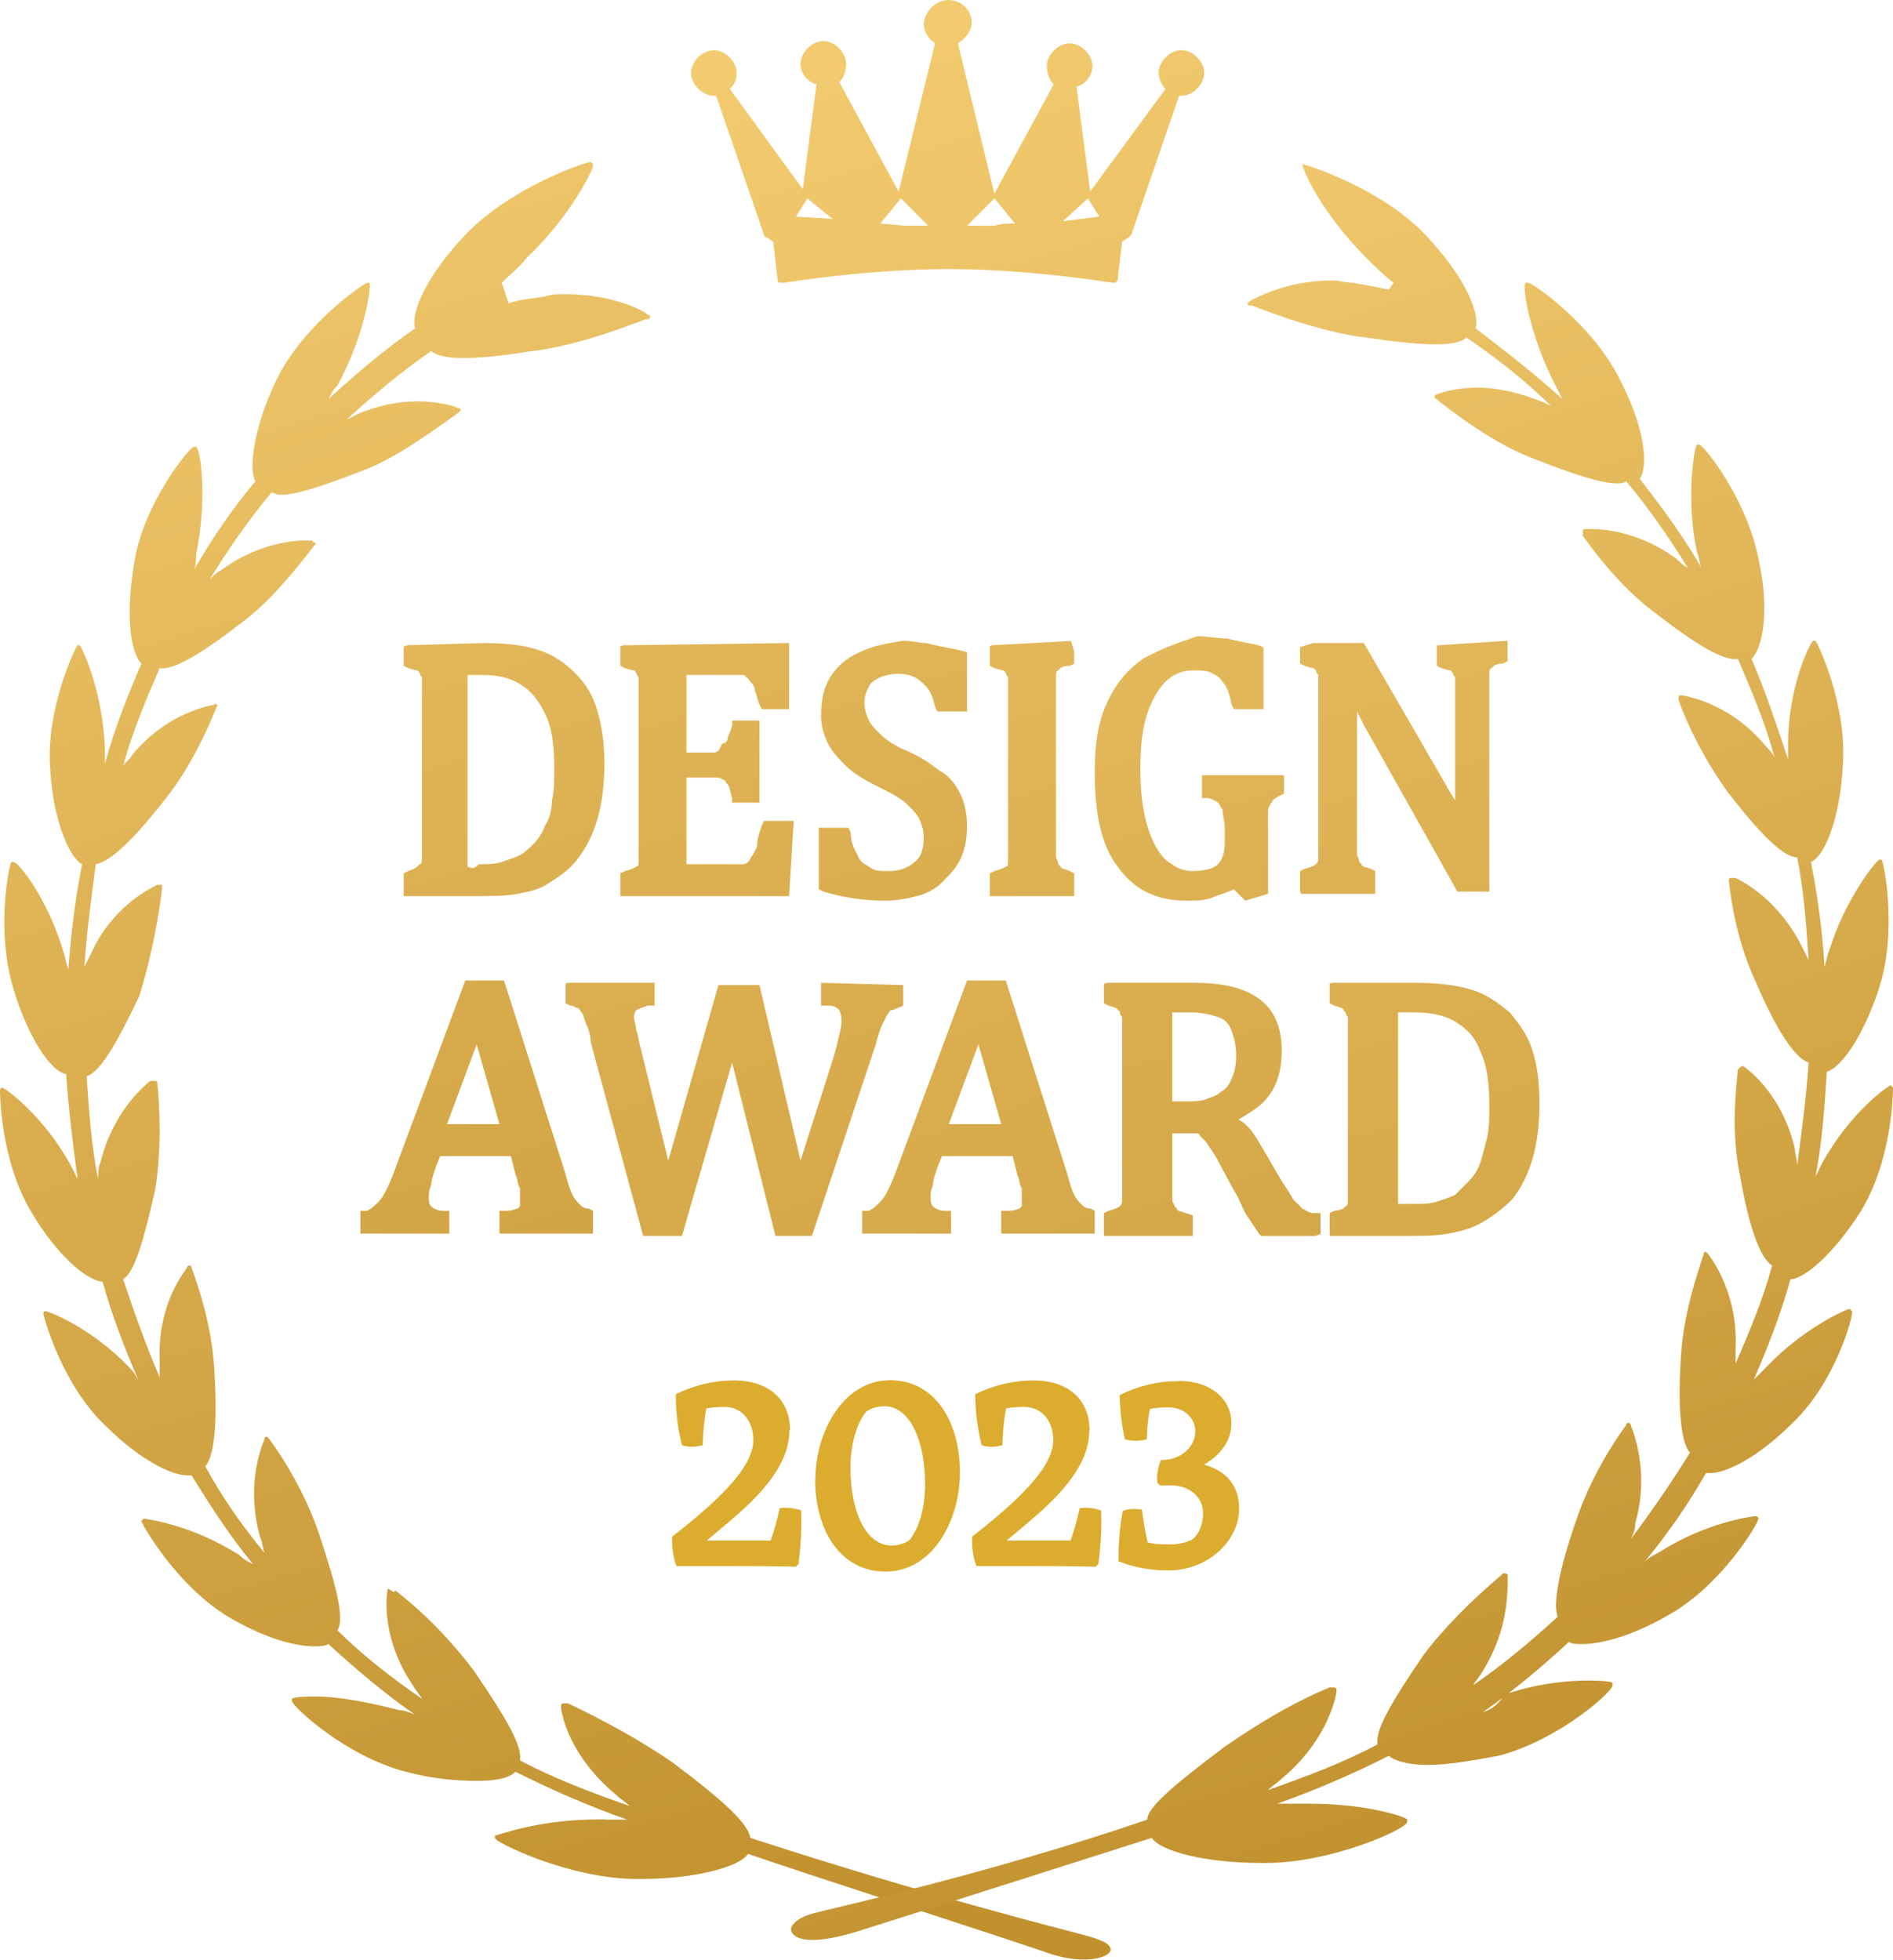
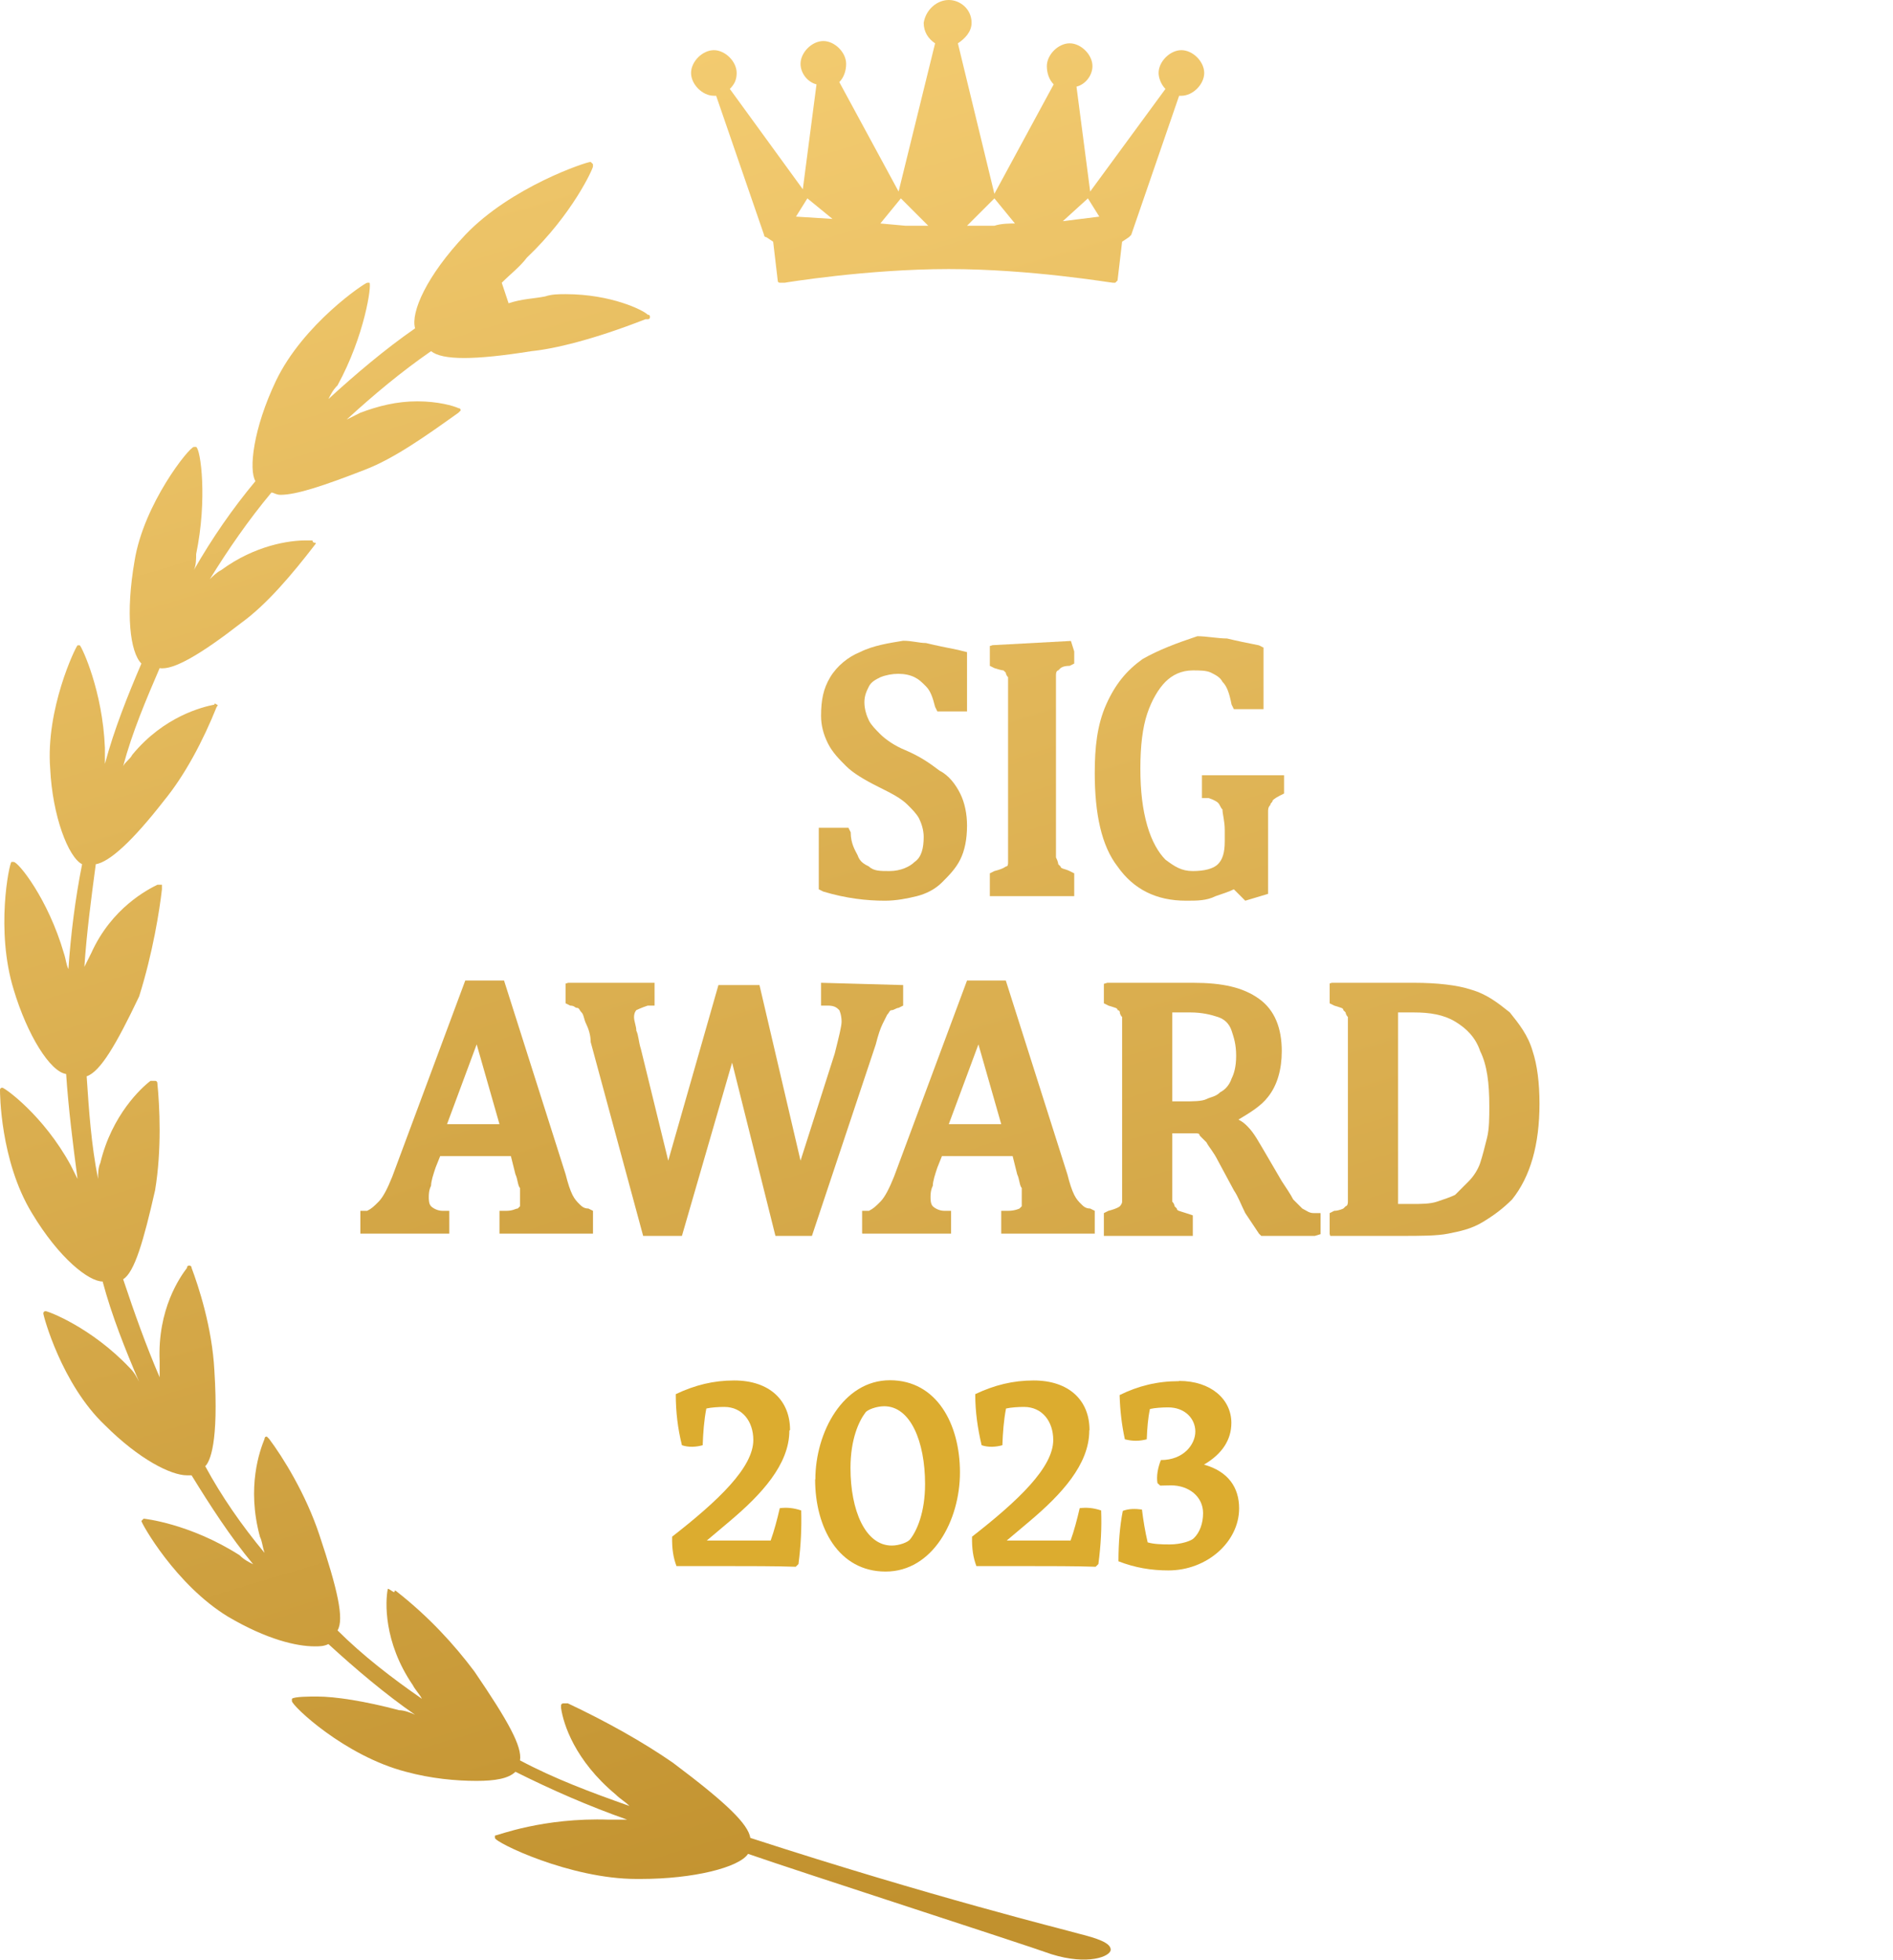
<svg xmlns="http://www.w3.org/2000/svg" xmlns:xlink="http://www.w3.org/1999/xlink" id="_レイヤー_2" data-name="レイヤー 2" viewBox="0 0 83 85.94">
  <defs>
    <style>
      .cls-1 {
        fill: url(#_名称未設定グラデーション_14-5);
      }

      .cls-1, .cls-2, .cls-3, .cls-4, .cls-5, .cls-6, .cls-7, .cls-8, .cls-9, .cls-10, .cls-11, .cls-12, .cls-13, .cls-14, .cls-15, .cls-16 {
        stroke-width: 0px;
      }

      .cls-2 {
        fill: url(#_名称未設定グラデーション_14-6);
      }

      .cls-3 {
        fill: url(#_名称未設定グラデーション_14-8);
      }

      .cls-4 {
        fill: url(#_名称未設定グラデーション_14-4);
      }

      .cls-5 {
        fill: url(#_名称未設定グラデーション_14-9);
      }

      .cls-6 {
        fill: url(#_名称未設定グラデーション_14-3);
      }

      .cls-7 {
        fill: url(#_名称未設定グラデーション_14-7);
      }

      .cls-8 {
        fill: url(#_名称未設定グラデーション_14-2);
      }

      .cls-17 {
        clip-path: url(#clippath);
      }

      .cls-9 {
        fill: none;
      }

      .cls-10 {
        fill: url(#_名称未設定グラデーション_14);
      }

      .cls-11 {
        fill: #dcac2f;
      }

      .cls-18 {
        clip-path: url(#clippath-1);
      }

      .cls-19 {
        clip-path: url(#clippath-4);
      }

      .cls-20 {
        clip-path: url(#clippath-3);
      }

      .cls-21 {
        clip-path: url(#clippath-2);
      }

      .cls-22 {
        clip-path: url(#clippath-7);
      }

      .cls-23 {
        clip-path: url(#clippath-8);
      }

      .cls-24 {
        clip-path: url(#clippath-6);
      }

      .cls-25 {
        clip-path: url(#clippath-5);
      }

      .cls-26 {
        clip-path: url(#clippath-9);
      }

      .cls-27 {
        clip-path: url(#clippath-13);
      }

      .cls-28 {
        clip-path: url(#clippath-12);
      }

      .cls-29 {
        clip-path: url(#clippath-10);
      }

      .cls-30 {
        clip-path: url(#clippath-11);
      }

      .cls-12 {
        fill: url(#_名称未設定グラデーション_14-11);
      }

      .cls-13 {
        fill: url(#_名称未設定グラデーション_14-12);
      }

      .cls-14 {
        fill: url(#_名称未設定グラデーション_14-10);
      }

      .cls-15 {
        fill: url(#_名称未設定グラデーション_14-13);
      }

      .cls-16 {
        fill: url(#_名称未設定グラデーション_14-14);
      }
    </style>
    <clipPath id="clippath">
      <path class="cls-9" d="M34.9,9.5l.5-.8,1.1.9-1.6-.1ZM47.7,8.7h0l.5.8-1.6.2,1.1-1ZM39.7,9.9l-1.1-.1.9-1.1,1.2,1.2h-1M43.6,8.7h0l.9,1.1c-.2,0-.6,0-.9.1h-1.2l1.2-1.2ZM40.5,1c0,.4.2.7.5.9l-1.6,6.5-2.6-4.8c.2-.2.3-.5.3-.8,0-.5-.5-1-1-1s-1,.5-1,1c0,.4.3.8.7.9l-.6,4.6-3.2-4.4c.2-.2.3-.4.3-.7,0-.5-.5-1-1-1s-1,.5-1,1,.5,1,1,1h.1l2.1,6.1s0,.1.1.1l.3.2.2,1.7q0,.1.1.1h.2s3.6-.6,7.2-.6,7.1.6,7.2.6h.1l.1-.1.2-1.7.3-.2.1-.1,2.1-6.1h.1c.5,0,1-.5,1-1s-.5-1-1-1-1,.5-1,1c0,.2.1.5.3.7l-3.3,4.5-.6-4.6c.4-.1.7-.5.7-.9,0-.5-.5-1-1-1s-1,.5-1,1c0,.3.1.6.3.8l-2.6,4.8-1.6-6.6c.3-.2.6-.5.6-.9,0-.6-.5-1-1-1s-1,.4-1.1,1Z" />
    </clipPath>
    <linearGradient id="_名称未設定グラデーション_14" data-name="名称未設定グラデーション 14" x1="-2322.35" y1="614.38" x2="-2321.51" y2="614.38" gradientTransform="translate(11798.32 295097.62) rotate(72.9) scale(122.94 -122.94)" gradientUnits="userSpaceOnUse">
      <stop offset="0" stop-color="#f3cb70" />
      <stop offset="1" stop-color="#c1912e" />
    </linearGradient>
    <clipPath id="clippath-1">
-       <path class="cls-9" d="M20.5,38v-8.4h.6c.7,0,1.2.1,1.7.4s.8.7,1.1,1.3c.3.6.4,1.4.4,2.4,0,.5,0,1-.1,1.4,0,.4-.1.8-.3,1.1-.1.3-.3.6-.5.8s-.4.4-.6.5-.5.2-.8.3c-.3.1-.6.1-1,.1-.2.2-.3.2-.5.1M17.7,28.3v.9l.2.1c.3.1.4.1.4.1l.1.1s0,.1.1.2v8q0,.2-.1.2l-.1.1s-.1.1-.4.2l-.2.1v1h3c.8,0,1.5,0,2-.1.5-.1,1-.2,1.4-.5.5-.3.9-.6,1.2-1,.4-.5.7-1.1.9-1.8.2-.7.3-1.5.3-2.4s-.1-1.6-.3-2.3c-.2-.7-.5-1.2-1-1.7s-1-.8-1.6-1-1.4-.3-2.4-.3l-3.5.1Z" />
-     </clipPath>
+       </clipPath>
    <linearGradient id="_名称未設定グラデーション_14-2" data-name="名称未設定グラデーション 14" x1="-2321.34" y1="616.34" x2="-2320.5" y2="616.34" gradientTransform="translate(10321.08 264734.57) rotate(72.9) scale(110.31 -110.31)" xlink:href="#_名称未設定グラデーション_14" />
    <clipPath id="clippath-2">
      <path class="cls-9" d="M27.2,28.3v.9l.2.1c.3.1.4.1.4.1l.1.1s0,.1.1.2v8.1c0,.1,0,.2-.1.2,0,0-.1.1-.5.2l-.2.1v1h7.4l.2-3.3h-1.3l-.1.2c-.1.3-.2.6-.2.8s-.1.3-.2.5c-.1.1-.1.2-.2.3-.1.1-.2.1-.2.1h-2.5v-3.8h1.2c.2,0,.3,0,.4.1.1,0,.1.1.2.2.1.1.1.3.2.6v.2h1.2v-3.6h-1.2v.2c-.1.4-.2.5-.2.6s-.1.2-.2.2-.1.4-.4.4h-1.2v-3.4h2.4c.1,0,.2,0,.2.1.1,0,.1.1.2.2.1.1.2.2.2.4.1.2.1.4.2.6l.1.2h1.2v-2.9l-7.4.1Z" />
    </clipPath>
    <linearGradient id="_名称未設定グラデーション_14-3" data-name="名称未設定グラデーション 14" x1="-2321.94" y1="615.16" x2="-2321.1" y2="615.16" gradientTransform="translate(11168.1 282327.03) rotate(72.9) scale(117.63 -117.63)" xlink:href="#_名称未設定グラデーション_14" />
    <clipPath id="clippath-3">
      <path class="cls-9" d="M37.7,28.6c-.5.2-1,.6-1.3,1.1s-.4,1-.4,1.7c0,.4.1.8.3,1.2.2.4.5.7.8,1,.3.3.8.6,1.4.9.6.3,1,.5,1.3.8.2.2.4.4.5.6.1.2.2.5.2.8,0,.5-.1.9-.4,1.1-.2.2-.6.4-1.1.4-.4,0-.7,0-.9-.2-.2-.1-.4-.2-.5-.5-.1-.2-.3-.5-.3-1l-.1-.2h-1.3v2.7l.2.1c1,.3,1.9.4,2.7.4.5,0,1-.1,1.4-.2.4-.1.8-.3,1.1-.6s.6-.6.8-1c.2-.4.3-.9.3-1.5,0-.5-.1-1-.3-1.4-.2-.4-.5-.8-.9-1-.4-.3-.8-.6-1.5-.9-.5-.2-.9-.5-1.1-.7-.2-.2-.4-.4-.5-.6-.1-.2-.2-.5-.2-.8s.1-.5.2-.7c.1-.2.3-.3.5-.4.5-.2,1.1-.2,1.5,0,.2.1.3.2.5.4.2.2.3.5.4.9l.1.2h1.3v-2.6l-.4-.1c-.5-.1-1-.2-1.4-.3-.3,0-.6-.1-1-.1-.6.1-1.3.2-1.9.5Z" />
    </clipPath>
    <linearGradient id="_名称未設定グラデーション_14-4" data-name="名称未設定グラデーション 14" x1="-2320.37" y1="618.21" x2="-2319.53" y2="618.21" gradientTransform="translate(9178.5 240220.28) rotate(72.9) scale(100.11 -100.11)" xlink:href="#_名称未設定グラデーション_14" />
    <clipPath id="clippath-4">
      <path class="cls-9" d="M43.4,28.3v.9l.2.1c.3.1.4.1.4.1l.1.1s0,.1.1.2v8.1c0,.1,0,.2-.1.2,0,0-.1.1-.5.2l-.2.1v1h3.7v-1l-.2-.1c-.2-.1-.4-.1-.4-.2l-.1-.1s0-.1-.1-.3v-8c0-.2.1-.2.1-.2l.1-.1s.1-.1.4-.1l.2-.1v-1l-3.7.2Z" />
    </clipPath>
    <linearGradient id="_名称未設定グラデーション_14-5" data-name="名称未設定グラデーション 14" x1="-2321.12" y1="616.77" x2="-2320.28" y2="616.77" gradientTransform="translate(10048.38 258417.32) rotate(72.9) scale(107.68 -107.68)" xlink:href="#_名称未設定グラデーション_14" />
    <clipPath id="clippath-5">
      <path class="cls-9" d="M50.1,28.9c-.7.5-1.2,1.1-1.6,2-.4.9-.5,1.9-.5,3,0,1.8.3,3.2,1,4.1.7,1,1.7,1.5,3,1.5.5,0,.9,0,1.3-.2.3-.1.6-.2.8-.3l.5.5,1-.3v-3.6c0-.1,0-.2.1-.3,0-.1.1-.1.1-.2,0,0,.1-.1.3-.2l.2-.1v-.8h-3.6v1h.3c.3.1.4.2.4.2.1.1.1.2.2.3,0,.2.1.5.1.9v.5c0,.5-.1.8-.3,1-.2.2-.6.3-1.1.3s-.8-.2-1.2-.5c-.3-.3-.6-.8-.8-1.5s-.3-1.5-.3-2.5.1-1.8.3-2.4c.2-.6.5-1.1.8-1.4.3-.3.7-.5,1.2-.5.3,0,.6,0,.8.1s.4.2.5.4c.2.2.3.5.4,1l.1.2h1.3v-2.7l-.2-.1c-.5-.1-1-.2-1.4-.3-.4,0-.9-.1-1.3-.1-.9.3-1.7.6-2.4,1Z" />
    </clipPath>
    <linearGradient id="_名称未設定グラデーション_14-6" data-name="名称未設定グラデーション 14" x1="-2320.91" y1="617.2" x2="-2320.07" y2="617.2" gradientTransform="translate(9788.24 252771.3) rotate(72.9) scale(105.33 -105.33)" xlink:href="#_名称未設定グラデーション_14" />
    <clipPath id="clippath-6">
      <path class="cls-9" d="M63,28.3v.9l.2.1c.3.1.4.1.4.1l.1.1s0,.1.1.2v5.4c-.1-.2-.2-.3-.3-.5l-3.7-6.4h-2.8v.9l.2.1c.3.1.4.1.4.1l.1.1s0,.1.1.2v8.1c0,.1-.1.2-.1.2,0,0-.1.1-.5.2l-.2.1v1h3.3v-1l-.2-.1c-.3-.1-.4-.1-.4-.2l-.1-.1s0-.1-.1-.3v-6.3c.1.2.2.4.3.6l4.1,7.3h1.4v-9.6c0-.2.1-.2.1-.2l.1-.1s.1-.1.4-.1l.2-.1v-.9l-3.1.2Z" />
    </clipPath>
    <linearGradient id="_名称未設定グラデーション_14-7" data-name="名称未設定グラデーション 14" x1="-2322.14" y1="614.78" x2="-2321.3" y2="614.78" gradientTransform="translate(11475.78 288075.61) rotate(72.9) scale(120.02 -120.02)" xlink:href="#_名称未設定グラデーション_14" />
    <clipPath id="clippath-7">
      <path class="cls-9" d="M20.9,45.8l1,3.5h-2.3l1.3-3.5ZM20.4,43l-3.2,8.6c-.2.5-.4.9-.6,1.1s-.3.3-.5.4h-.3v1h3.9v-1h-.3c-.2,0-.4-.1-.5-.2-.1-.1-.1-.3-.1-.4s0-.3.1-.5c0-.2.1-.5.2-.8l.2-.5h3.1l.2.8c.1.2.1.5.2.6v.8l-.1.1c-.1,0-.2.1-.5.1h-.3v1h4.1v-1l-.2-.1c-.2,0-.3-.1-.4-.2s-.2-.2-.3-.4c-.1-.2-.2-.5-.3-.9l-2.7-8.5h-1.7Z" />
    </clipPath>
    <linearGradient id="_名称未設定グラデーション_14-8" data-name="名称未設定グラデーション 14" x1="-2321.54" y1="615.98" x2="-2320.7" y2="615.98" gradientTransform="translate(10570.74 270141.19) rotate(72.9) scale(112.56 -112.56)" xlink:href="#_名称未設定グラデーション_14" />
    <clipPath id="clippath-8">
      <path class="cls-9" d="M36,43.1v1h.3c.3,0,.4.1.5.2,0,0,.1.2.1.5,0,.2-.1.6-.3,1.4l-1.5,4.7-1.8-7.7h-1.8l-2.2,7.7-1.2-4.9c-.1-.3-.1-.6-.2-.8,0-.2-.1-.4-.1-.6s.1-.3.1-.3c0,0,.2-.1.5-.2h.3v-1h-3.9v.9l.2.1c.2,0,.2.1.3.1s.1.1.2.2c.1.1.1.3.2.5.1.2.2.5.2.8l2.3,8.5h1.7l2.2-7.6,1.9,7.6h1.6l2.8-8.4c.1-.4.2-.7.3-.9.1-.2.2-.4.2-.4.1-.1.1-.2.2-.2s.2-.1.3-.1l.2-.1v-.9l-3.6-.1Z" />
    </clipPath>
    <linearGradient id="_名称未設定グラデーション_14-9" data-name="名称未設定グラデーション 14" x1="-2322.58" y1="613.92" x2="-2321.74" y2="613.92" gradientTransform="translate(12201.06 304199.37) rotate(72.9) scale(126.73 -126.73)" xlink:href="#_名称未設定グラデーション_14" />
    <clipPath id="clippath-9">
      <path class="cls-9" d="M42.9,45.8l1,3.5h-2.3l1.3-3.5ZM42.4,43l-3.2,8.6c-.2.5-.4.9-.6,1.1-.2.2-.3.3-.5.4h-.3v1h3.9v-1h-.3c-.2,0-.4-.1-.5-.2-.1-.1-.1-.3-.1-.4s0-.3.1-.5c0-.2.1-.5.2-.8l.2-.5h3.1l.2.8c.1.2.1.5.2.6v.8l-.1.1s-.2.1-.5.1h-.3v1h4.1v-1l-.2-.1c-.2,0-.3-.1-.4-.2-.1-.1-.2-.2-.3-.4-.1-.2-.2-.5-.3-.9l-2.7-8.5h-1.7Z" />
    </clipPath>
    <linearGradient id="_名称未設定グラデーション_14-10" data-name="名称未設定グラデーション 14" x1="-2321.54" y1="615.98" x2="-2320.7" y2="615.98" gradientTransform="translate(10593.42 270124.37) rotate(72.9) scale(112.55 -112.55)" xlink:href="#_名称未設定グラデーション_14" />
    <clipPath id="clippath-10">
      <path class="cls-9" d="M51.4,44.4h.8c.5,0,.9.1,1.2.2.3.1.5.3.6.6s.2.6.2,1.1-.1.8-.2,1c-.1.3-.3.5-.5.6-.2.2-.4.2-.6.3-.2.1-.6.1-1,.1h-.5v-3.9ZM48.4,43.1v.9l.2.1c.3.1.4.1.4.2.1,0,.1.1.1.1,0,0,0,.1.1.2v8.1c0,.1-.1.2-.1.2,0,0-.1.1-.5.2l-.2.1v1h3.9v-.9l-.3-.1c-.3-.1-.4-.1-.4-.2l-.1-.1s0-.1-.1-.2v-3h1c.1,0,.2,0,.2.1,0,0,.1.1.3.3.1.2.3.4.5.8l.7,1.3c.2.3.3.6.5,1,.2.3.4.6.6.9l.1.1h2.6v-1h-.3c-.2,0-.3-.1-.5-.2-.1-.1-.2-.2-.4-.4-.1-.2-.3-.5-.5-.8l-.7-1.2c-.3-.5-.5-.9-.8-1.2-.1-.1-.2-.2-.4-.3.5-.3,1-.6,1.3-1,.4-.5.6-1.2.6-2,0-1-.3-1.8-1-2.3s-1.6-.7-2.9-.7h-3.9Z" />
    </clipPath>
    <linearGradient id="_名称未設定グラデーション_14-11" data-name="名称未設定グラデーション 14" x1="-2322.36" y1="614.37" x2="-2321.52" y2="614.37" gradientTransform="translate(11825.65 295812.47) rotate(72.9) scale(123.24 -123.24)" xlink:href="#_名称未設定グラデーション_14" />
    <clipPath id="clippath-11">
      <path class="cls-9" d="M61.3,52.8v-8.4h.7c.7,0,1.3.1,1.8.4.5.3.9.7,1.1,1.3.3.6.4,1.4.4,2.4,0,.5,0,1-.1,1.4-.1.4-.2.8-.3,1.1-.1.3-.3.6-.5.8s-.4.4-.6.6c-.2.1-.5.2-.8.3-.3.1-.7.1-1.1.1h-.6M58.3,43.1v.9l.2.1c.3.1.4.1.4.2l.1.1s0,.1.1.2v8.1c0,.2-.1.2-.1.2l-.1.1s-.2.1-.4.1l-.2.1v1h3.1c.9,0,1.6,0,2.1-.1.5-.1,1-.2,1.5-.5.5-.3.9-.6,1.3-1,.4-.5.7-1.1.9-1.8.2-.7.3-1.5.3-2.4s-.1-1.7-.3-2.3c-.2-.7-.6-1.2-1-1.7-.5-.4-1-.8-1.7-1-.6-.2-1.5-.3-2.5-.3h-3.7Z" />
    </clipPath>
    <linearGradient id="_名称未設定グラデーション_14-12" data-name="名称未設定グラデーション 14" x1="-2321.42" y1="616.21" x2="-2320.58" y2="616.21" gradientTransform="translate(10439.36 266374.89) rotate(72.9) scale(110.99 -110.99)" xlink:href="#_名称未設定グラデーション_14" />
    <clipPath id="clippath-12">
      <path class="cls-9" d="M20.4,10.3c-1.7,1.8-2.4,3.4-2.2,4.1-1.3.9-2.6,2-3.8,3.1.1-.2.2-.4.4-.6,1.2-2.2,1.5-4.4,1.4-4.5h-.1c-.1,0-2.8,1.8-4,4.3-1,2.1-1.2,3.9-.9,4.4-1,1.2-1.9,2.5-2.7,3.9.1-.2.1-.5.1-.7.5-2.4.2-4.6,0-4.7h-.1c-.2,0-2.2,2.5-2.6,5-.4,2.3-.2,4,.3,4.5-.6,1.4-1.2,2.9-1.6,4.4v-.7c-.1-2.5-1-4.4-1.1-4.5h-.1c-.1.1-1.4,2.8-1.2,5.4.1,2.1.8,3.9,1.4,4.2-.3,1.5-.5,3.1-.6,4.6-.1-.2-.1-.4-.2-.7-.7-2.4-2-4-2.2-4h-.1c-.1.1-.7,3,.1,5.6.6,2,1.6,3.6,2.3,3.7.1,1.5.3,3.1.5,4.6-.1-.2-.2-.4-.3-.6-1.2-2.2-2.9-3.4-3-3.4,0,0-.1,0-.1.1s0,3.1,1.4,5.4c1.2,2,2.5,3,3.1,3,.4,1.5,1,3,1.6,4.4-.1-.2-.2-.4-.4-.6-1.7-1.8-3.6-2.5-3.7-2.5,0,0-.1,0-.1.1s.8,3.1,2.7,4.9c1.5,1.5,2.9,2.2,3.6,2.2h.2c.8,1.3,1.7,2.7,2.7,3.9-.2-.1-.4-.2-.6-.4-2.2-1.4-4.2-1.6-4.2-1.6l-.1.1c0,.1,1.5,2.8,3.8,4.2,1.7,1,3,1.3,3.8,1.3.2,0,.4,0,.6-.1,1.2,1.1,2.5,2.2,3.8,3.1-.2-.1-.5-.2-.7-.2-1.5-.4-2.8-.6-3.6-.6-.3,0-1,0-1.1.1v.1c0,.2,2.3,2.4,5,3.1,1.1.3,2.2.4,3.1.4.8,0,1.4-.1,1.7-.4,1.6.8,3.2,1.5,4.9,2.1h-.8c-2.9-.1-4.9.7-5,.7v.1c0,.2,3.3,1.8,6.2,1.8h.2c2.3,0,4.3-.5,4.7-1.1,2.3.8,11.9,3.9,13.3,4.4,1.6.5,2.6.1,2.6-.2s-.6-.5-1.4-.7c-.7-.2-6.4-1.6-14.4-4.2-.1-.6-1-1.5-3.4-3.3-1.3-.9-2.9-1.8-4.6-2.6h-.2s-.1,0-.1.1v.1c.1.7.6,2.3,2.4,3.8.2.2.4.3.6.5-1.7-.6-3.3-1.2-4.8-2,.1-.6-.5-1.7-2-3.9-.9-1.2-2-2.4-3.4-3.5,0,0-.1-.1-.1,0s-.3-.2-.3-.1c-.1.5-.2,2.3,1.1,4.2.1.2.3.4.4.6-1.3-.9-2.6-1.9-3.7-3,.3-.5,0-1.8-.8-4.2-.6-1.8-1.6-3.4-2.2-4.2l-.1-.1q-.1,0-.1.1c-.2.5-.8,2.1-.2,4.3.1.2.1.4.2.7-1-1.2-1.9-2.5-2.6-3.8.2-.2.6-1,.4-4.2-.1-1.9-.7-3.7-1-4.5,0-.1-.1-.1-.1-.1q-.1,0-.1.1c-.3.4-1.3,1.8-1.2,4.1v.7c-.6-1.4-1.1-2.8-1.6-4.3.5-.3.9-1.7,1.4-3.9.3-1.8.2-3.7.1-4.7,0,0,0-.1-.1-.1h-.2c-.4.3-1.7,1.5-2.2,3.6-.1.2-.1.5-.1.7-.3-1.5-.4-3-.5-4.5.6-.2,1.3-1.4,2.3-3.5.6-1.9.9-3.8,1-4.7v-.2h-.2c-.4.2-2,1-2.9,3-.1.2-.2.4-.3.6.1-1.5.3-3,.5-4.5.6-.1,1.6-1,3-2.8.9-1.1,1.7-2.6,2.3-4.1,0,0,.1-.1,0-.1,0,0-.1-.1-.1,0-.5.1-2.2.5-3.6,2.2-.1.2-.3.3-.4.5.4-1.5,1-2.9,1.6-4.3.6.1,1.8-.6,3.6-2,1.1-.8,2.2-2.1,3.2-3.4,0,0,.1-.1,0-.1s-.1-.1-.1-.1h-.3c-.7,0-2.2.2-3.7,1.3-.2.1-.4.3-.5.4.8-1.3,1.7-2.6,2.7-3.8.1,0,.2.1.4.1.7,0,1.9-.4,3.7-1.1,1.3-.5,2.7-1.5,4.1-2.5,0,0,.1,0,0,0l.1-.1q0-.1-.1-.1c-.2-.1-.9-.3-1.8-.3s-1.7.2-2.5.5c-.2.1-.4.2-.6.3,1.2-1.1,2.4-2.1,3.7-3,.5.4,1.9.4,4.4,0,1-.1,2.7-.5,5-1.4h.1q.1,0,.1-.1t-.1-.1c-.2-.2-1.6-.9-3.6-.9-.3,0-.6,0-.9.1-.5.1-1,.1-1.6.3l-.3-.9c.4-.4.8-.7,1.1-1.1,2-1.9,2.9-3.9,2.9-4v-.1l-.1-.1c-.2,0-3.5,1.1-5.5,3.2Z" />
    </clipPath>
    <linearGradient id="_名称未設定グラデーション_14-13" data-name="名称未設定グラデーション 14" x1="-2320.96" y1="617.16" x2="-2320.12" y2="617.16" gradientTransform="translate(9823.46 254381.78) rotate(72.9) scale(106 -106)" xlink:href="#_名称未設定グラデーション_14" />
    <clipPath id="clippath-13">
      <path class="cls-9" d="M57.1,7.2s-.1,0,0,0c0,.2.8,2.1,2.8,4.1.4.4.8.8,1.2,1.1l-.2.3c-.5-.1-1-.2-1.6-.3-.3,0-.6-.1-.9-.1-2,0-3.4.8-3.6.9l-.1.1s0,.1.1.1h.1c2.3.9,4,1.3,5,1.4,2.6.4,4,.4,4.4,0,1.3.9,2.6,1.9,3.7,3-.2-.1-.4-.2-.7-.3-.8-.3-1.7-.5-2.5-.5-.9,0-1.6.2-1.8.3q-.1,0-.1.1t.1.1l.1.1c1.4,1.1,2.8,2,4.1,2.5,1.8.7,3,1.1,3.7,1.1.2,0,.3,0,.4-.1,1,1.2,1.9,2.5,2.7,3.8-.2-.1-.4-.3-.5-.4-1.5-1.1-3-1.3-3.7-1.3h-.3q-.1,0-.1.1v.2c1,1.4,2.1,2.6,3.2,3.4,1.8,1.4,3,2.1,3.6,2,.6,1.4,1.2,2.8,1.6,4.3-.1-.2-.3-.4-.4-.5-1.4-1.7-3.1-2.1-3.6-2.2h-.2v.2c.3.9,1.1,2.6,2.2,4.1,1.4,1.8,2.4,2.8,3,2.8.3,1.5.4,3,.5,4.5-.1-.2-.2-.4-.3-.6-1-2-2.5-2.8-2.9-3h-.2c-.1,0-.1.1-.1.1.1,1,.4,2.8,1.2,4.5.9,2.1,1.7,3.3,2.3,3.5-.1,1.5-.3,3-.5,4.5,0-.2-.1-.5-.1-.7-.5-2.2-1.8-3.3-2.2-3.6,0,0-.1-.1-.2,0l-.1.1c-.1,1-.3,2.8.1,4.7.4,2.3.9,3.6,1.4,3.9-.4,1.5-1,2.9-1.6,4.3v-.7c.1-2.2-.9-3.7-1.2-4.1l-.1-.1q-.1,0-.1.1c-.3.9-.9,2.7-1,4.5-.2,3.2.2,4,.4,4.2-.8,1.3-1.7,2.6-2.6,3.8.1-.2.2-.4.2-.7.6-2.1,0-3.8-.2-4.3,0-.1-.1-.1-.1-.1q-.1,0-.1.1c-.6.8-1.6,2.4-2.2,4.2-.8,2.3-1,3.7-.8,4.2-1.2,1.1-2.4,2.1-3.7,3,.1-.2.3-.4.4-.6,1.2-1.9,1.1-3.7,1.1-4.2q0-.1-.1-.1h-.1l-.1.1c-1.3,1.1-2.5,2.3-3.4,3.5-1.5,2.2-2.1,3.3-2,3.9-1.5.8-3.1,1.4-4.8,2,.2-.2.4-.3.6-.5,1.8-1.5,2.3-3.2,2.4-3.8v-.1c0-.1-.1-.1-.2-.1h-.1c-1.7.7-3.3,1.7-4.6,2.6-2.4,1.8-3.4,2.7-3.4,3.2-7,2.4-13.9,3.9-14.6,4.1-.8.2-1.1.6-1,.8.2.5,1.3.5,2.9,0,1.6-.5,12.9-4.1,12.9-4.1.4.6,2.4,1.1,4.8,1.1h.2c2.9,0,6.2-1.5,6.2-1.8v-.1c0-.1-1.7-.7-4.3-.7h-1.4c1.7-.6,3.3-1.3,4.9-2.1.2.2.8.4,1.7.4s2-.2,3.1-.4c2.7-.7,5.1-2.9,5-3.1v-.1c-.1-.1-1-.1-1.1-.1-.8,0-2.1.1-3.6.6-.5.7-.8.7-1,.8,1.3-.9,2.6-2,3.8-3.1.1.1.3.1.6.1.7,0,2.1-.3,3.8-1.3,2.3-1.3,3.9-4,3.9-4.2,0,0,0-.1-.1-.1h-.1s-2,.2-4.2,1.6c-.2.1-.4.2-.6.4,1-1.2,1.9-2.5,2.7-3.9h.2c.7,0,2.1-.7,3.6-2.2,1.9-1.8,2.7-4.8,2.6-4.9l-.1-.1c-.1,0-2,.8-3.7,2.6-.2.2-.3.3-.5.5.6-1.4,1.2-2.9,1.6-4.4.6,0,1.9-1.1,3.1-3,1.4-2.3,1.4-5.3,1.4-5.4l-.1-.1c-.1,0-1.8,1.2-3,3.4-.1.2-.2.4-.3.6.3-1.5.4-3.1.5-4.6.7-.2,1.7-1.8,2.3-3.7.8-2.5.2-5.5.1-5.6h-.1c-.1,0-1.5,1.7-2.2,4-.1.2-.1.4-.2.7-.1-1.6-.3-3.1-.6-4.6.7-.3,1.3-2.2,1.4-4.2.2-2.7-1.1-5.4-1.2-5.5h-.1c-.1,0-1.1,2-1.1,4.5v.7c-.5-1.5-1-3-1.6-4.4.5-.5.8-2.2.3-4.4-.5-2.6-2.4-5-2.6-5h-.1c-.1.1-.5,2.3,0,4.7.1.2.1.5.2.7-.8-1.4-1.7-2.6-2.7-3.9.4-.6.2-2.3-.9-4.4-1.2-2.4-3.8-4.2-4-4.2h-.1c-.2.1.2,2.4,1.3,4.5.1.2.2.4.3.6-1.2-1.1-2.5-2.1-3.8-3.1.2-.7-.5-2.3-2.2-4.1-2-2.1-5.3-3.1-5.4-3.1q.1-.1,0,0Z" />
    </clipPath>
    <linearGradient id="_名称未設定グラデーション_14-14" data-name="名称未設定グラデーション 14" x1="-2319.62" y1="619.77" x2="-2318.78" y2="619.77" gradientTransform="translate(8417.34 223956.75) rotate(72.9) scale(93.34 -93.34)" xlink:href="#_名称未設定グラデーション_14" />
  </defs>
  <g id="_レイヤー_1-2" data-name="レイヤー 1">
    <g id="_レイヤー_1-2" data-name=" レイヤー 1-2">
      <g>
        <g class="cls-17">
          <polygon class="cls-10" points="26.7 1.1 50.8 -6.3 56.3 11.4 32.2 18.8 26.7 1.1" />
        </g>
        <g class="cls-18">
          <polygon class="cls-8" points="14.6 29.3 25.7 25.9 29.5 38.4 18.4 41.8 14.6 29.3" />
        </g>
        <g class="cls-21">
-           <polygon class="cls-6" points="24.1 29.3 34.1 26.2 37.9 38.4 27.9 41.5 24.1 29.3" />
-         </g>
+           </g>
        <g class="cls-20">
          <polygon class="cls-4" points="32.7 29.2 41.8 26.4 45.6 38.5 36.5 41.3 32.7 29.2" />
        </g>
        <g class="cls-19">
          <polygon class="cls-1" points="40.3 29.3 46.7 27.3 50.2 38.4 43.7 40.4 40.3 29.3" />
        </g>
        <g class="cls-25">
          <polygon class="cls-2" points="44.8 29.2 55.6 25.9 59.5 38.6 48.7 41.9 44.8 29.2" />
        </g>
        <g class="cls-24">
-           <polygon class="cls-7" points="54 29.3 65.4 25.8 69.3 38.5 57.9 42 54 29.3" />
-         </g>
+           </g>
        <g class="cls-22">
          <polygon class="cls-3" points="12.6 44 25.1 40.1 29.1 53.2 16.7 57 12.6 44" />
        </g>
        <g class="cls-23">
          <polygon class="cls-5" points="21.7 44.1 38.4 38.9 42.8 53.3 26.1 58.4 21.7 44.1" />
        </g>
        <g class="cls-26">
          <polygon class="cls-14" points="34.7 44 47.1 40.1 51.1 53.2 38.7 57 34.7 44" />
        </g>
        <g class="cls-29">
          <polygon class="cls-12" points="45.3 44.1 57 40.5 60.9 53.2 49.2 56.8 45.3 44.1" />
        </g>
        <g class="cls-30">
          <polygon class="cls-13" points="55.2 44.1 66.7 40.5 70.6 53.2 59.1 56.7 55.2 44.1" />
        </g>
        <g class="cls-28">
          <polygon class="cls-15" points="-22.4 14 44.3 -6.5 70.7 79.3 4 99.8 -22.4 14" />
        </g>
        <g class="cls-27">
-           <polygon class="cls-16" points="12.4 14 79 -6.5 105.3 79.1 38.8 99.6 12.4 14" />
-         </g>
+           </g>
        <g>
          <path class="cls-11" d="M34.61,62.74c0,1.49-1.24,2.81-2.6,3.96l-1.02.86h2.8c.15-.41.29-.94.4-1.42.32-.04.61-.01.94.1.02.77-.01,1.5-.12,2.35l-.12.12c-.81-.03-2.15-.03-3.06-.03h-2.17c-.14-.38-.2-.75-.19-1.29,2.04-1.59,3.56-3.04,3.56-4.24,0-.81-.48-1.45-1.27-1.45-.25,0-.57.02-.79.07-.1.51-.14,1.06-.16,1.61-.29.08-.62.1-.91,0-.18-.72-.27-1.45-.27-2.24.84-.4,1.66-.6,2.56-.6,1.56,0,2.45.88,2.45,2.17Z" />
          <path class="cls-11" d="M35.75,64.88c0-2.07,1.22-4.35,3.27-4.35s3.07,1.92,3.07,4.04-1.2,4.35-3.26,4.35-3.09-1.92-3.09-4.04ZM37.95,61.94c-.29.38-.66,1.17-.66,2.44,0,1.86.65,3.4,1.81,3.4.32,0,.71-.14.81-.28.29-.37.65-1.17.65-2.42,0-1.86-.64-3.41-1.79-3.41-.34,0-.74.15-.83.28Z" />
          <path class="cls-11" d="M47.76,62.74c0,1.49-1.24,2.81-2.6,3.96l-1.02.86h2.8c.15-.41.29-.94.4-1.42.32-.04.61-.01.94.1.03.77-.01,1.5-.12,2.35l-.12.12c-.81-.03-2.15-.03-3.06-.03h-2.17c-.14-.38-.2-.75-.19-1.29,2.04-1.59,3.56-3.04,3.56-4.24,0-.81-.48-1.45-1.28-1.45-.25,0-.57.02-.79.07-.1.51-.14,1.06-.16,1.61-.29.08-.62.1-.91,0-.17-.72-.28-1.45-.28-2.24.84-.4,1.66-.6,2.56-.6,1.56,0,2.45.88,2.45,2.17Z" />
          <path class="cls-11" d="M51.7,60.56c1.4,0,2.29.81,2.29,1.84,0,.74-.4,1.36-1.2,1.83,1.07.3,1.54,1.01,1.54,1.92,0,1.46-1.4,2.72-3.1,2.72-.76,0-1.47-.12-2.19-.4,0-.81.06-1.55.19-2.21.26-.1.54-.1.84-.06.06.49.14.97.25,1.44.27.08.61.09.97.09.5,0,.96-.16,1.06-.28.25-.24.4-.64.4-1.09,0-.74-.64-1.22-1.4-1.22-.19,0-.36.01-.48.01l-.12-.11c-.05-.29.01-.66.15-1.01,1,0,1.51-.69,1.51-1.25s-.45-1.06-1.19-1.06c-.26,0-.58.02-.8.07-.09.42-.12.85-.14,1.33-.31.08-.61.09-.96,0-.14-.65-.21-1.27-.23-1.94.81-.4,1.65-.61,2.6-.61Z" />
        </g>
      </g>
    </g>
  </g>
</svg>